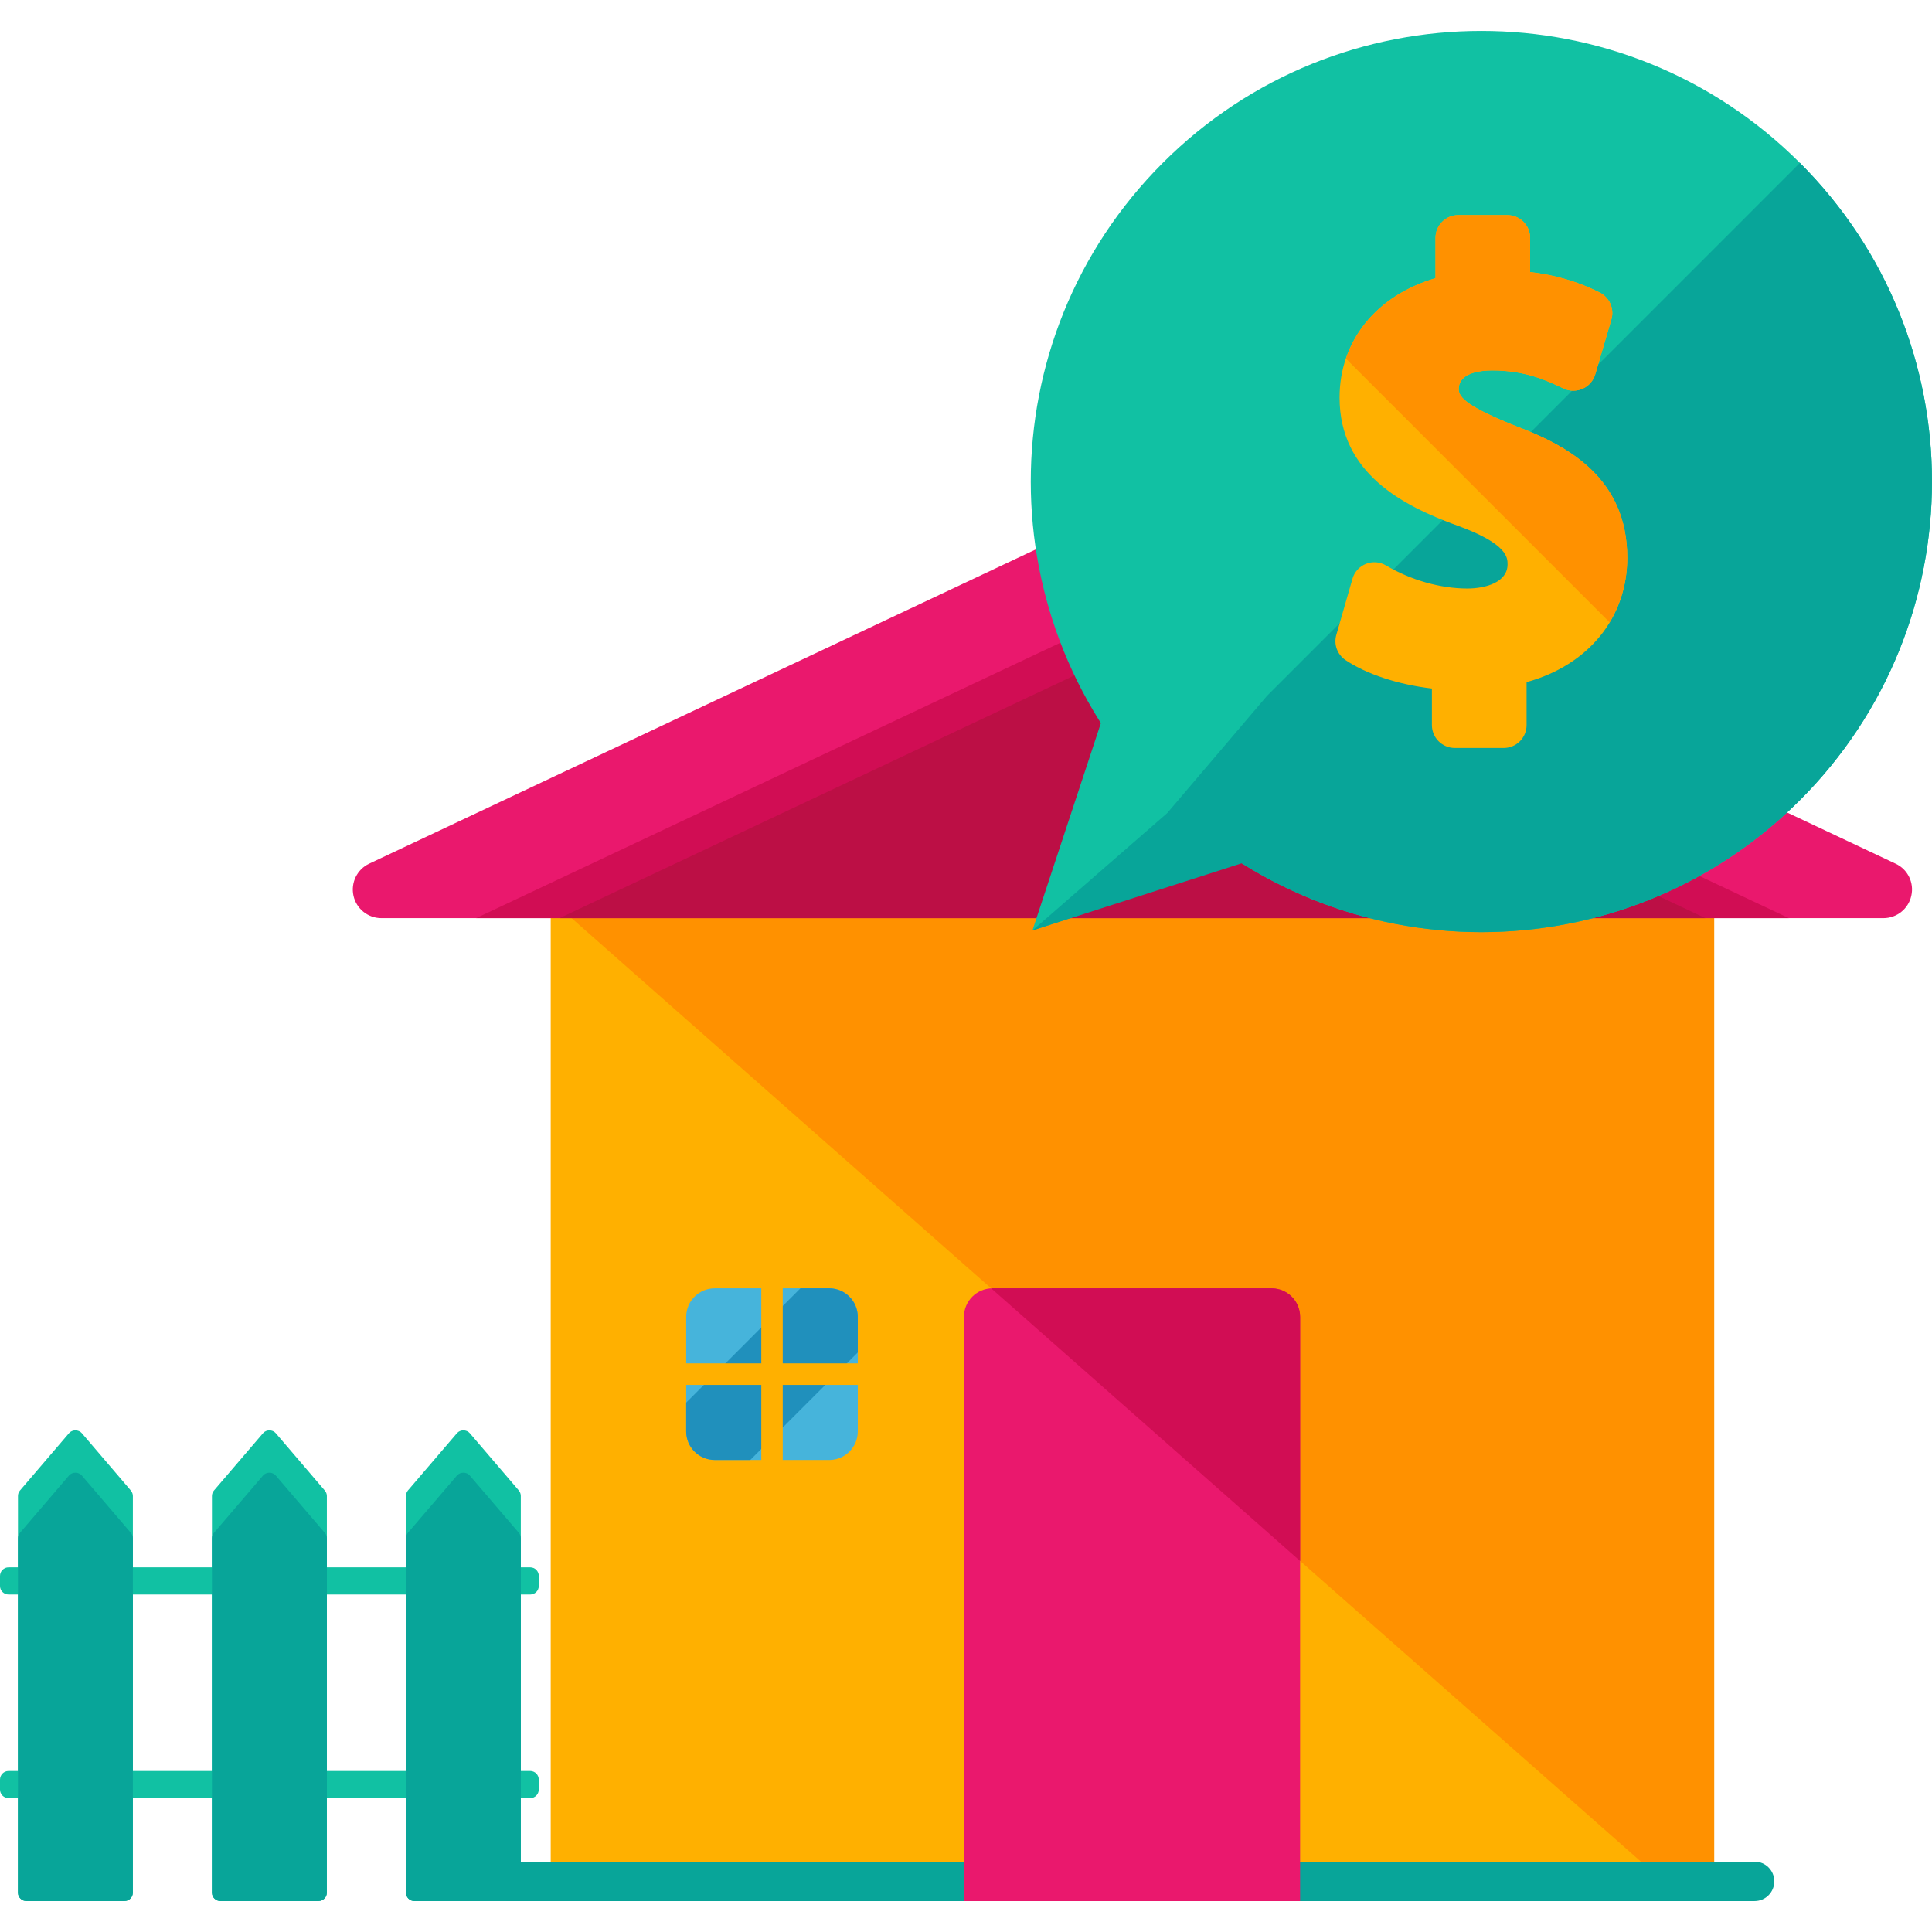
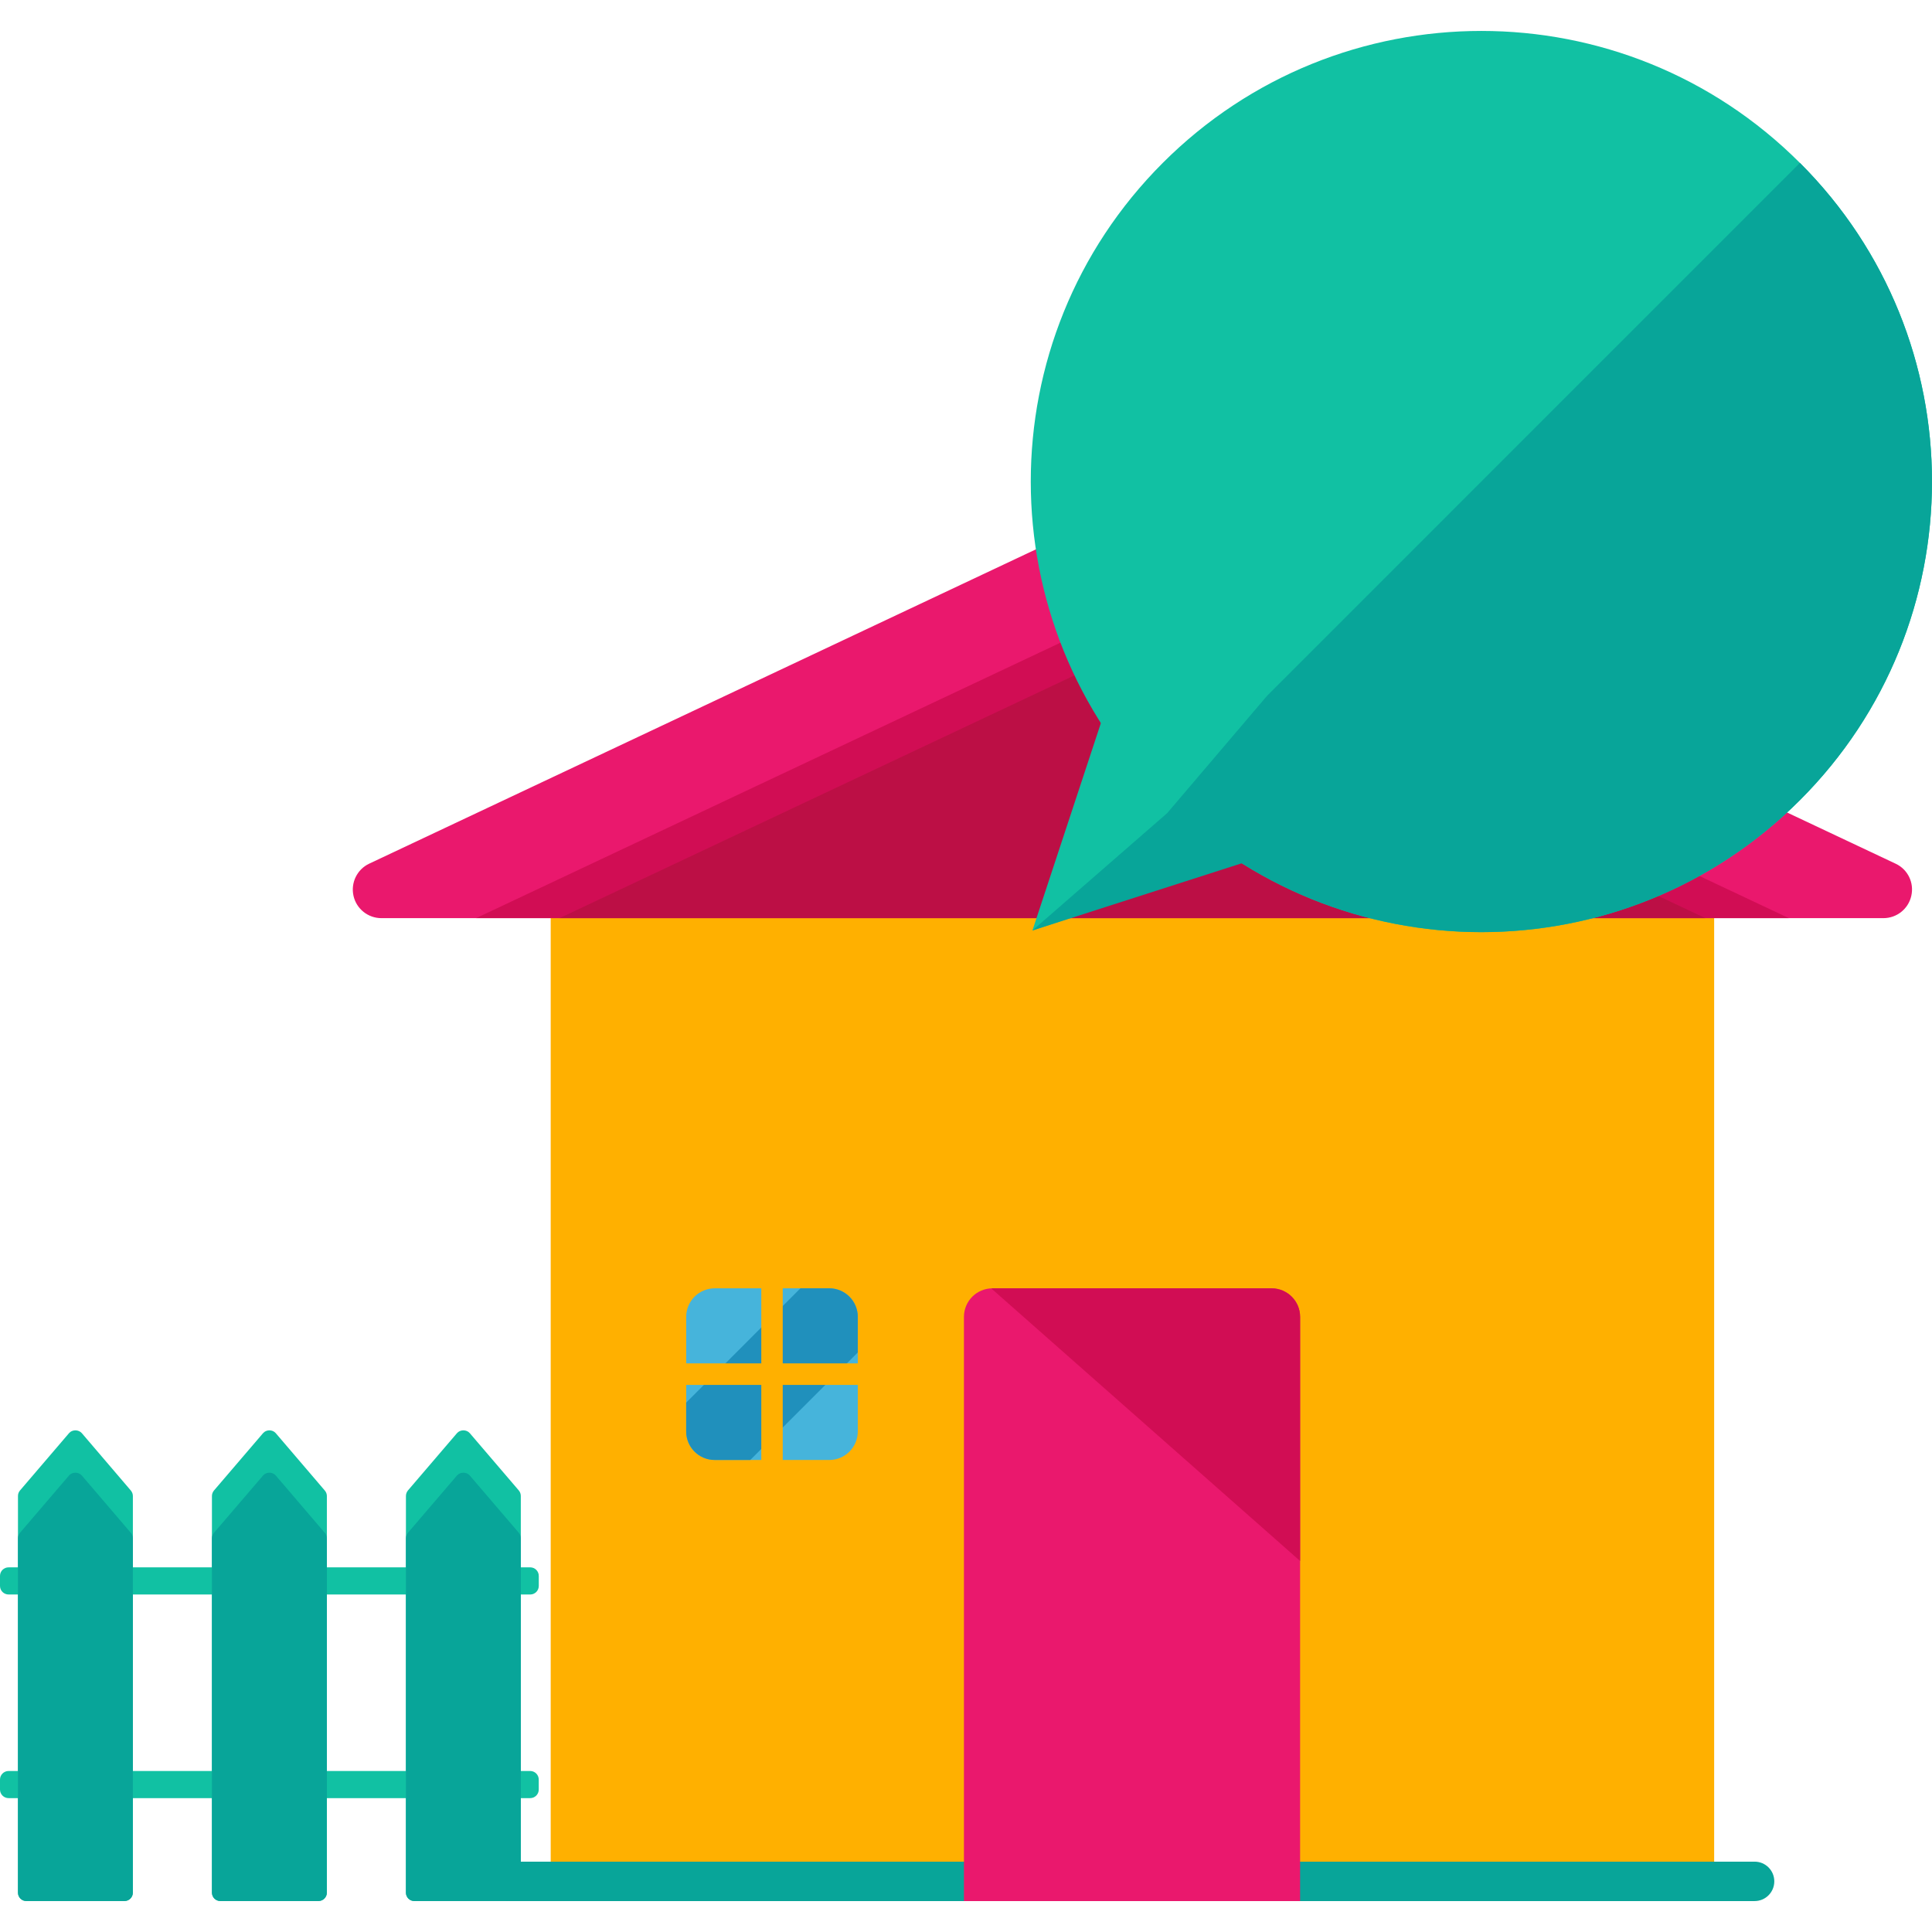
<svg xmlns="http://www.w3.org/2000/svg" height="800px" width="800px" version="1.1" id="Layer_1" viewBox="0 0 496.25 496.25" xml:space="preserve">
  <path style="fill:#11C1A3;" d="M136.192,409.56c1.213,0,2.198-0.977,2.198-2.206v-2.56c0-1.229-0.985-2.206-2.198-2.206h-2.418  v-18.33c0-0.504-0.173-1.016-0.504-1.41l-12.603-14.73c-0.819-0.961-2.458-0.961-3.285,0l-12.611,14.73  c-0.323,0.394-0.504,0.898-0.504,1.41v18.33h-9.232H83.96v-18.33c0-0.504-0.197-1.016-0.536-1.41l-12.595-14.73  c-0.819-0.961-2.442-0.961-3.261,0l-12.611,14.73c-0.331,0.394-0.52,0.898-0.52,1.41v18.33H44.111h-9.98v-18.33  c0-0.504-0.197-1.016-0.528-1.41l-12.587-14.73c-0.843-0.961-2.473-0.961-3.285,0l-12.603,14.73  c-0.339,0.394-0.512,0.898-0.512,1.41v18.33H2.221C0.985,402.581,0,403.557,0,404.794v2.56c0,1.229,0.985,2.206,2.221,2.206h2.395  v45.332H2.221c-1.237,0-2.221,0.992-2.221,2.206v2.56c0,1.229,0.985,2.206,2.221,2.206h2.395v24.277c0,1.182,0.961,2.15,2.135,2.15  h25.214c1.197,0,2.158-0.969,2.158-2.15v-24.277h9.988h10.335v24.277c0,1.182,0.969,2.15,2.15,2.15h25.206  c1.182,0,2.158-0.969,2.158-2.15v-24.277h11.075h9.232v24.277c0,1.182,0.961,2.15,2.135,2.15h25.222c1.189,0,2.143-0.969,2.143-2.15  v-24.277h2.418c1.213,0,2.198-0.977,2.198-2.206v-2.56c0-1.213-0.985-2.206-2.198-2.206h-2.418V409.56H136.192z M44.111,454.891  h-9.98V409.56h9.98h10.335v45.332H44.111z M95.035,454.891H83.96V409.56h11.075h9.232v45.332H95.035z" />
  <g>
    <path style="fill:#08A599;" d="M34.131,461.87v-6.979v-34.454v-6.987v-3.891v-6.979v-7.452c0-0.512-0.197-1.008-0.528-1.41   l-12.587-14.722c-0.843-0.961-2.473-0.961-3.285,0L5.128,393.719c-0.339,0.402-0.512,0.89-0.512,1.41v7.452v6.979v3.891v6.987   v34.454v6.979v3.891v6.987v13.399c0,1.182,0.961,2.15,2.135,2.15h25.214c1.197,0,2.158-0.969,2.158-2.15v-13.399v-6.987v-3.891   H34.131z" />
    <path style="fill:#08A599;" d="M133.774,461.87v-6.979v-34.454v-6.987v-3.891v-6.979v-7.452c0-0.512-0.173-1.008-0.504-1.41   l-12.603-14.722c-0.819-0.961-2.458-0.961-3.285,0l-12.611,14.722c-0.323,0.402-0.504,0.89-0.504,1.41v7.452v6.979v3.891v6.987   v34.454v6.979v3.891v6.987v13.399c0,1.182,0.961,2.15,2.135,2.15h25.222c1.189,0,2.143-0.969,2.143-2.15v-13.399v-6.987v-3.891   H133.774z" />
    <path style="fill:#08A599;" d="M83.96,461.87v-6.979v-34.454v-6.987v-3.891v-6.979v-7.452c0-0.512-0.197-1.008-0.536-1.41   l-12.595-14.722c-0.819-0.961-2.442-0.961-3.261,0l-12.611,14.722c-0.331,0.402-0.52,0.89-0.52,1.41v7.452v6.979v3.891v6.987   v34.454v6.979v3.891v6.987v13.399c0,1.182,0.969,2.15,2.15,2.15h25.206c1.182,0,2.158-0.969,2.158-2.15v-13.399v-6.987v-3.891   H83.96z" />
  </g>
  <path style="fill:#FFB000;" d="M440.288,480.94c0,4.072-3.293,7.365-7.341,7.365H148.819c-4.072,0-7.365-3.293-7.365-7.365V231.108  c0-4.064,3.293-7.357,7.365-7.357h284.136c4.049,0,7.341,3.293,7.341,7.357V480.94H440.288z" />
-   <path style="fill:#FF9100;" d="M141.454,231.108c0-4.064,3.293-7.357,7.365-7.357h284.136c4.049,0,7.341,3.293,7.341,7.357V480.94  c0,4.072-3.293,7.365-7.341,7.365" />
  <path style="fill:#08A599;" d="M455.743,483.24c0,2.796-2.261,5.065-5.049,5.065H131.048c-2.804,0-5.057-2.261-5.057-5.065l0,0  c0-2.788,2.245-5.057,5.057-5.057h319.646C453.482,478.183,455.743,480.444,455.743,483.24L455.743,483.24z" />
  <path style="fill:#EA186D;" d="M486.904,221.845l-192.89-90.947c-2.009-0.922-4.285-0.922-6.286,0L94.822,221.845  c-3.088,1.457-4.773,4.884-4.025,8.247c0.748,3.356,3.734,5.742,7.16,5.742h385.827c3.426,0,6.412-2.387,7.152-5.742  C491.701,226.728,490.031,223.302,486.904,221.845z" />
  <path style="fill:#D10D54;" d="M294.014,157.845c-2.009-0.922-4.285-0.922-6.286,0l-165.431,77.982h337.172L294.014,157.845z" />
  <path style="fill:#BC0F45;" d="M287.728,167.943L143.73,235.826h294.282l-143.998-67.883  C292.005,167.021,289.729,167.021,287.728,167.943z" />
  <path style="fill:#EA186D;" d="M326.585,330.916h-71.641c-4.072,0-7.349,3.277-7.349,7.349v150.04h86.347V338.258  C333.95,334.193,330.65,330.916,326.585,330.916z" />
  <path style="fill:#D10D54;" d="M326.585,330.916h-71.641c-0.11,0-0.181,0.063-0.284,0.063l79.281,69.971v-62.685  C333.95,334.193,330.65,330.916,326.585,330.916z" />
  <path style="fill:#46B4DB;" d="M220.333,367.662c0,4.072-3.293,7.349-7.341,7.349h-29.389c-4.08,0-7.349-3.277-7.349-7.349v-29.397  c0-4.072,3.269-7.349,7.349-7.349h29.389c4.049,0,7.341,3.277,7.341,7.349V367.662z" />
  <path style="fill:#2090BC;" d="M220.333,338.258c0-4.072-3.293-7.349-7.341-7.349h-7.389l-29.357,29.373v7.373  c0,4.072,3.269,7.349,7.349,7.349h9.121l27.609-27.609v-9.137H220.333z" />
  <g>
    <path style="fill:#FFB000;" d="M195.545,381.14c0,1.512,1.229,2.765,2.749,2.765l0,0c1.528,0,2.757-1.245,2.757-2.765v-56.352   c0-1.512-1.221-2.765-2.757-2.765l0,0c-1.512,0-2.749,1.245-2.749,2.765V381.14z" />
    <path style="fill:#FFB000;" d="M170.11,350.199c-1.504,0-2.741,1.252-2.741,2.773l0,0c0,1.512,1.229,2.757,2.741,2.757h56.344   c1.528,0,2.757-1.237,2.757-2.757l0,0c0-1.512-1.221-2.773-2.757-2.773H170.11z" />
  </g>
  <path style="fill:#11C1A3;" d="M462.328,205.532c-45.19,45.198-118.469,45.198-163.667,0c-45.198-45.206-45.198-118.485,0-163.682  c45.198-45.206,118.477-45.206,163.667,0C507.557,87.047,507.557,160.326,462.328,205.532z" />
  <path style="fill:#08A599;" d="M462.328,41.841c45.221,45.198,45.221,118.477,0,163.682c-45.19,45.198-118.469,45.198-163.667,0" />
  <polygon style="fill:#11C1A3;" points="325.364,219.119 265.185,239.001 285.05,178.829 325.364,178.829 " />
  <polygon style="fill:#08A599;" points="347.136,212.692 265.185,239.001 299.804,208.856 325.364,178.829 " />
-   <path style="fill:#FFB000;" d="M389.482,109.496c-12.312-4.931-14.801-7.302-14.801-9.531c0-4.198,5.411-4.821,8.633-4.821  c8.35,0,13.848,2.552,17.463,4.254l0.898,0.417c1.552,0.725,3.34,0.709,4.899,0c1.544-0.701,2.71-2.056,3.182-3.686l4.143-14.084  c0.796-2.733-0.473-5.64-3.017-6.916c-5.49-2.757-11.374-4.498-17.857-5.254v-8.751c0-3.253-2.639-5.876-5.884-5.876h-12.564  c-3.222,0-5.86,2.623-5.86,5.876v10.327c-15.124,4.435-24.639,16.037-24.639,30.665c0,19.44,16.226,27.806,30.334,32.918  c12.816,4.663,12.816,8.208,12.816,9.925c0,4.576-5.577,6.207-10.335,6.207c-6.9,0-14.494-2.15-20.882-5.923  c-1.56-0.929-3.474-1.079-5.159-0.41c-1.701,0.693-2.985,2.103-3.466,3.852l-4.135,14.368c-0.725,2.465,0.252,5.104,2.387,6.514  c5.435,3.647,13.611,6.286,22.158,7.286v9.397c0,3.253,2.647,5.876,5.892,5.876h12.548c3.245,0,5.876-2.623,5.876-5.876v-11.036  c15.856-4.372,25.86-16.494,25.86-31.957C417.973,122.8,402.676,114.443,389.482,109.496z" />
-   <path style="fill:#FF9100;" d="M417.973,143.264c0-20.464-15.297-28.814-28.491-33.76c-12.312-4.931-14.801-7.302-14.801-9.531  c0-4.198,5.411-4.821,8.633-4.821c8.35,0,13.848,2.552,17.463,4.254l0.898,0.417c1.552,0.725,3.34,0.709,4.899,0  c1.544-0.701,2.71-2.056,3.182-3.686l4.143-14.084c0.796-2.733-0.473-5.64-3.017-6.916c-5.49-2.757-11.374-4.498-17.857-5.254  v-8.759c0-3.253-2.639-5.876-5.884-5.876h-12.564c-3.222,0-5.86,2.623-5.86,5.876v10.327c-11.461,3.363-19.692,10.862-23.001,20.669  l67.71,67.718C416.327,155.001,417.973,149.416,417.973,143.264z" />
</svg>